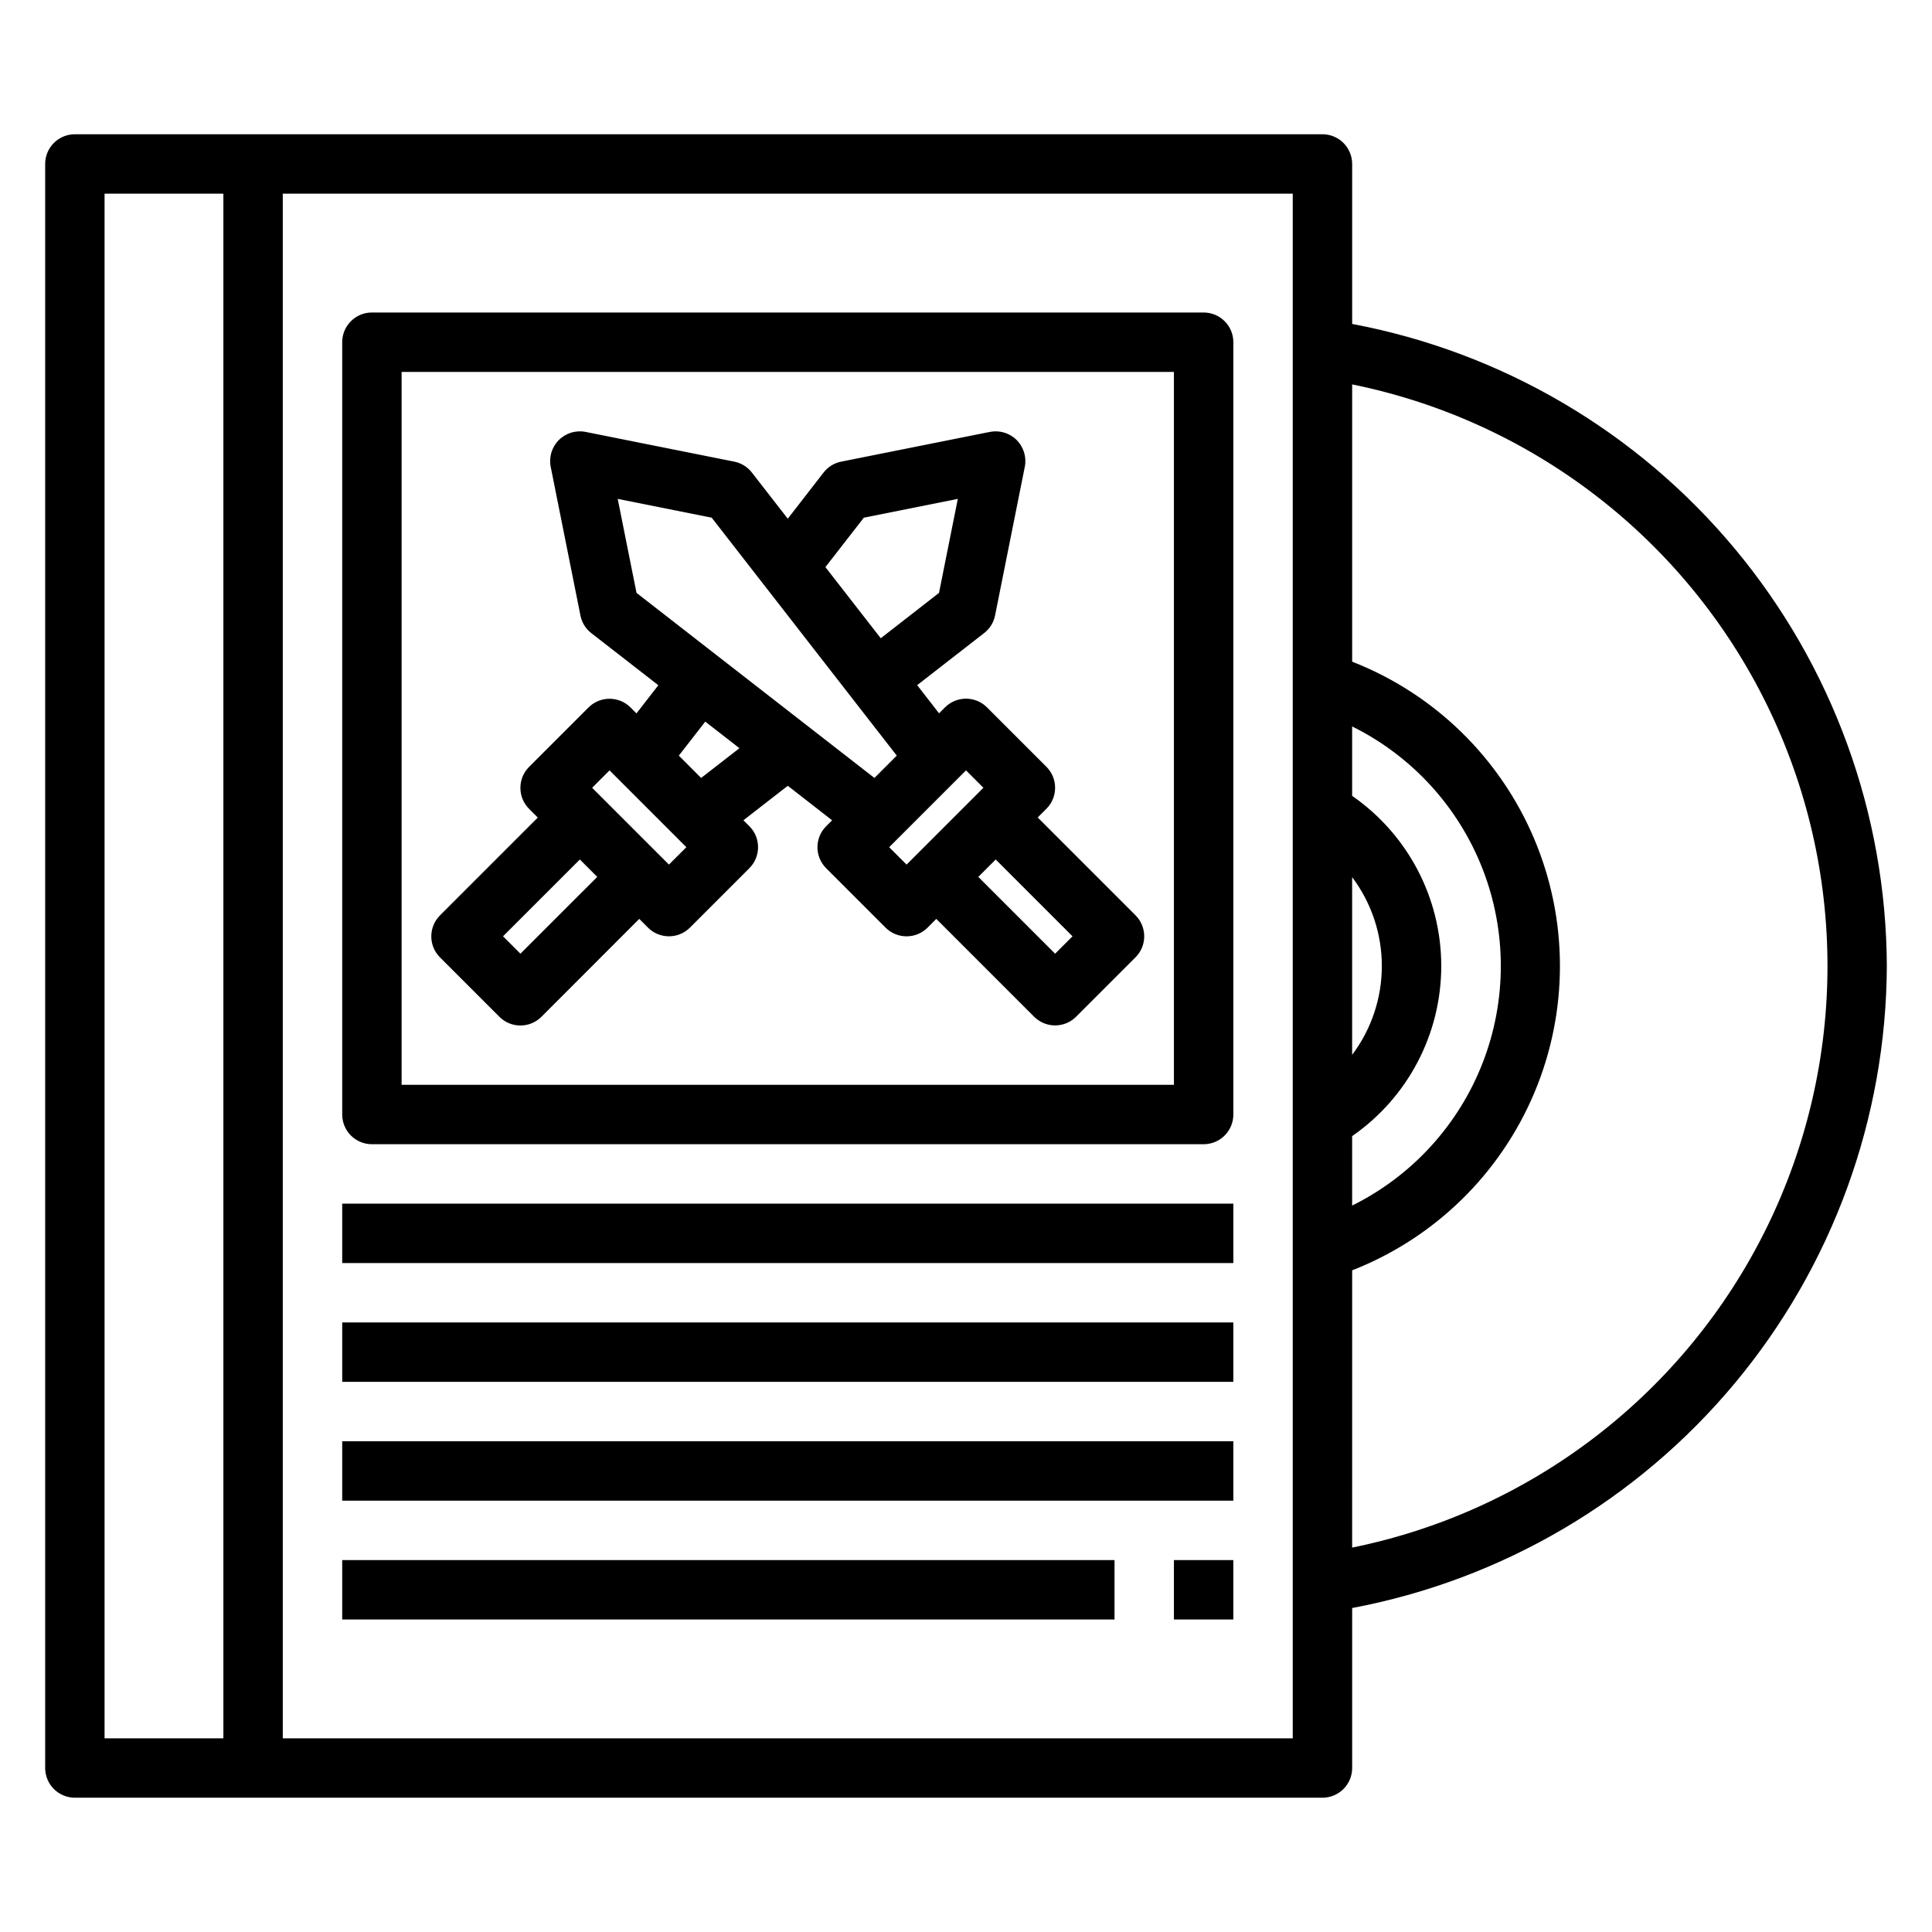
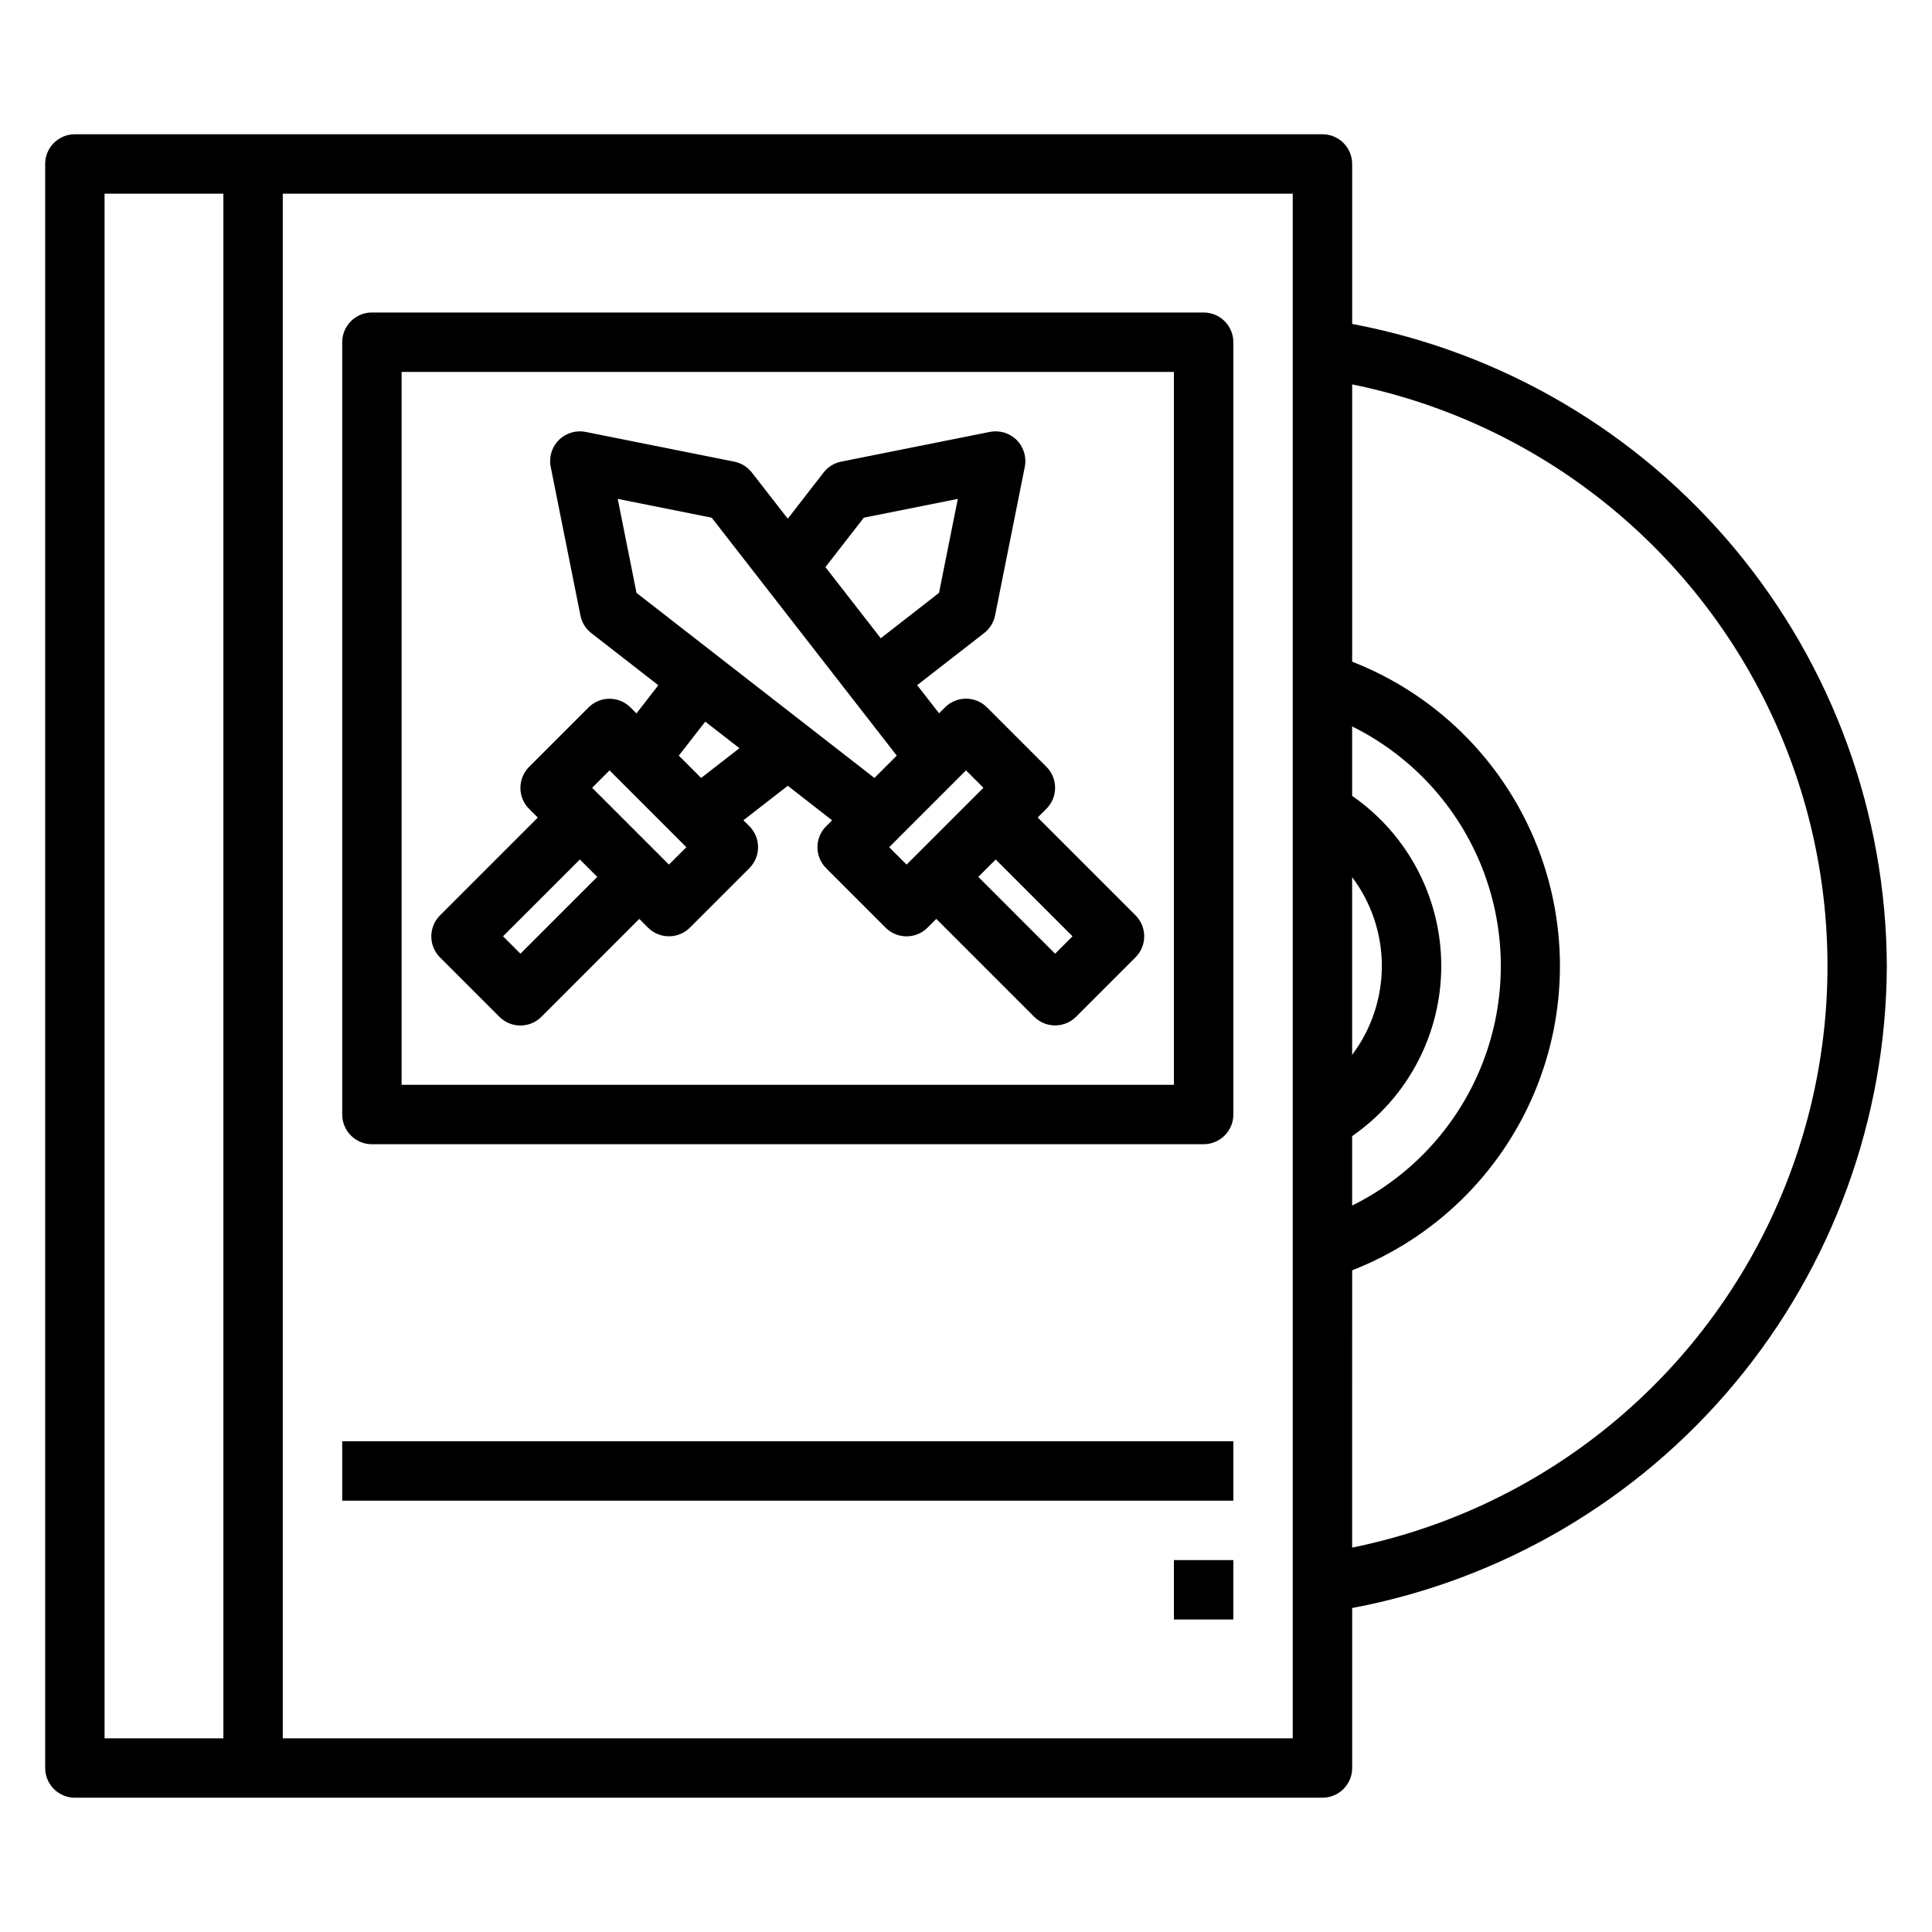
<svg xmlns="http://www.w3.org/2000/svg" fill="#000000" width="800px" height="800px" version="1.1" viewBox="144 144 512 512">
  <g>
    <path d="m419 360.64 2.305-2.305h0.004c3.074-3.074 3.074-8.059 0-11.133l-15.742-15.742h-0.004c-3.074-3.074-8.055-3.074-11.129 0l-1.574 1.574-5.801-7.461 17.766-13.816c1.492-1.156 2.516-2.816 2.883-4.668l7.871-39.359c0.52-2.586-0.293-5.262-2.156-7.121-1.867-1.863-4.543-2.668-7.125-2.144l-39.359 7.871c-1.855 0.363-3.519 1.387-4.676 2.879l-9.496 12.25-9.523-12.25c-1.16-1.492-2.82-2.516-4.676-2.879l-39.359-7.871c-2.586-0.52-5.262 0.293-7.121 2.16-1.863 1.867-2.664 4.543-2.137 7.129l7.871 39.359c0.363 1.852 1.387 3.512 2.879 4.668l17.766 13.816-5.801 7.461-1.574-1.574h0.004c-3.074-3.074-8.059-3.074-11.133 0l-15.742 15.742h-0.004c-3.07 3.074-3.07 8.059 0 11.133l2.305 2.305-25.922 25.922 0.004 0.004c-3.074 3.074-3.074 8.055 0 11.129l15.742 15.742v0.004c3.074 3.07 8.059 3.07 11.133 0l25.93-25.949 2.305 2.305v0.004c3.074 3.074 8.059 3.074 11.133 0l15.742-15.742v-0.004c3.074-3.074 3.074-8.055 0-11.129l-1.574-1.574 11.754-9.133 11.746 9.141-1.574 1.574c-3.074 3.074-3.074 8.059 0 11.129l15.742 15.742v0.004c3.074 3.074 8.059 3.074 11.133 0l2.312-2.316 25.926 25.926c3.074 3.07 8.055 3.07 11.129 0l15.746-15.746c3.07-3.074 3.07-8.055 0-11.129zm-46.074-79.449 24.906-4.984-4.984 24.914-15.441 12.02-14.664-18.852zm-91.008 115.55-4.613-4.613 20.359-20.355 4.613 4.613zm39.359-23.617-20.355-20.355 4.613-4.613 20.355 20.359zm8.527-22.961-5.91-5.918 7.008-9.004 9.055 7.039zm-17.121-49.043-4.984-24.914 24.906 4.984 49.043 63.055-5.918 5.918zm66.957 67.395 20.359-20.359 4.613 4.613-20.359 20.359zm43.973 28.227-20.355-20.355 4.613-4.613 20.355 20.355z" />
    <path d="m242.56 447.23h220.42c2.086 0 4.09-0.828 5.566-2.305 1.473-1.477 2.305-3.481 2.305-5.566v-204.67c0-2.09-0.832-4.09-2.305-5.566-1.477-1.477-3.481-2.309-5.566-2.309h-220.42c-4.348 0-7.871 3.527-7.871 7.875v204.67c0 2.086 0.828 4.09 2.305 5.566 1.477 1.477 3.477 2.305 5.566 2.305zm7.871-204.67h204.67v188.93h-204.67z" />
-     <path d="m234.69 462.98h236.16v15.742h-236.16z" />
-     <path d="m234.69 494.46h236.16v15.742h-236.16z" />
    <path d="m234.69 525.95h236.16v15.742h-236.16z" />
-     <path d="m234.69 557.44h204.67v15.742h-204.67z" />
    <path d="m455.1 557.44h15.742v15.742h-15.742z" />
    <path d="m644.03 400c-0.168-40.41-14.402-79.496-40.262-110.55s-61.727-52.125-101.43-59.602v-42.398c0-2.086-0.832-4.09-2.309-5.566-1.473-1.477-3.477-2.305-5.566-2.305h-330.62c-4.348 0-7.871 3.523-7.871 7.871v425.09c0 2.09 0.832 4.09 2.305 5.566 1.477 1.477 3.481 2.305 5.566 2.305h330.62c2.09 0 4.094-0.828 5.566-2.305 1.477-1.477 2.309-3.477 2.309-5.566v-42.398c39.707-7.477 75.574-28.551 101.43-59.602s40.094-70.137 40.262-110.54zm-141.7-23.547c5.109 6.785 7.871 15.051 7.871 23.547 0 8.492-2.762 16.758-7.871 23.543zm0 68.629c14.793-10.242 23.617-27.09 23.617-45.082s-8.824-34.84-23.617-45.086v-18.402c15.855 7.852 28.195 21.352 34.602 37.848 6.402 16.492 6.402 34.785 0 51.281-6.406 16.492-18.746 29.992-34.602 37.848zm-330.62-249.76h31.488v409.35h-31.488zm314.88 409.35h-267.65v-409.35h267.65zm15.742-50.547 0.004-73.477c21.762-8.508 39.164-25.449 48.25-46.98 9.086-21.527 9.086-45.812 0-67.34-9.086-21.527-26.488-38.473-48.25-46.977v-73.48c47.766 9.707 88.336 41.012 109.84 84.758s21.5 94.992 0 138.74c-21.5 43.746-62.07 75.051-109.84 84.758z" />
  </g>
</svg>